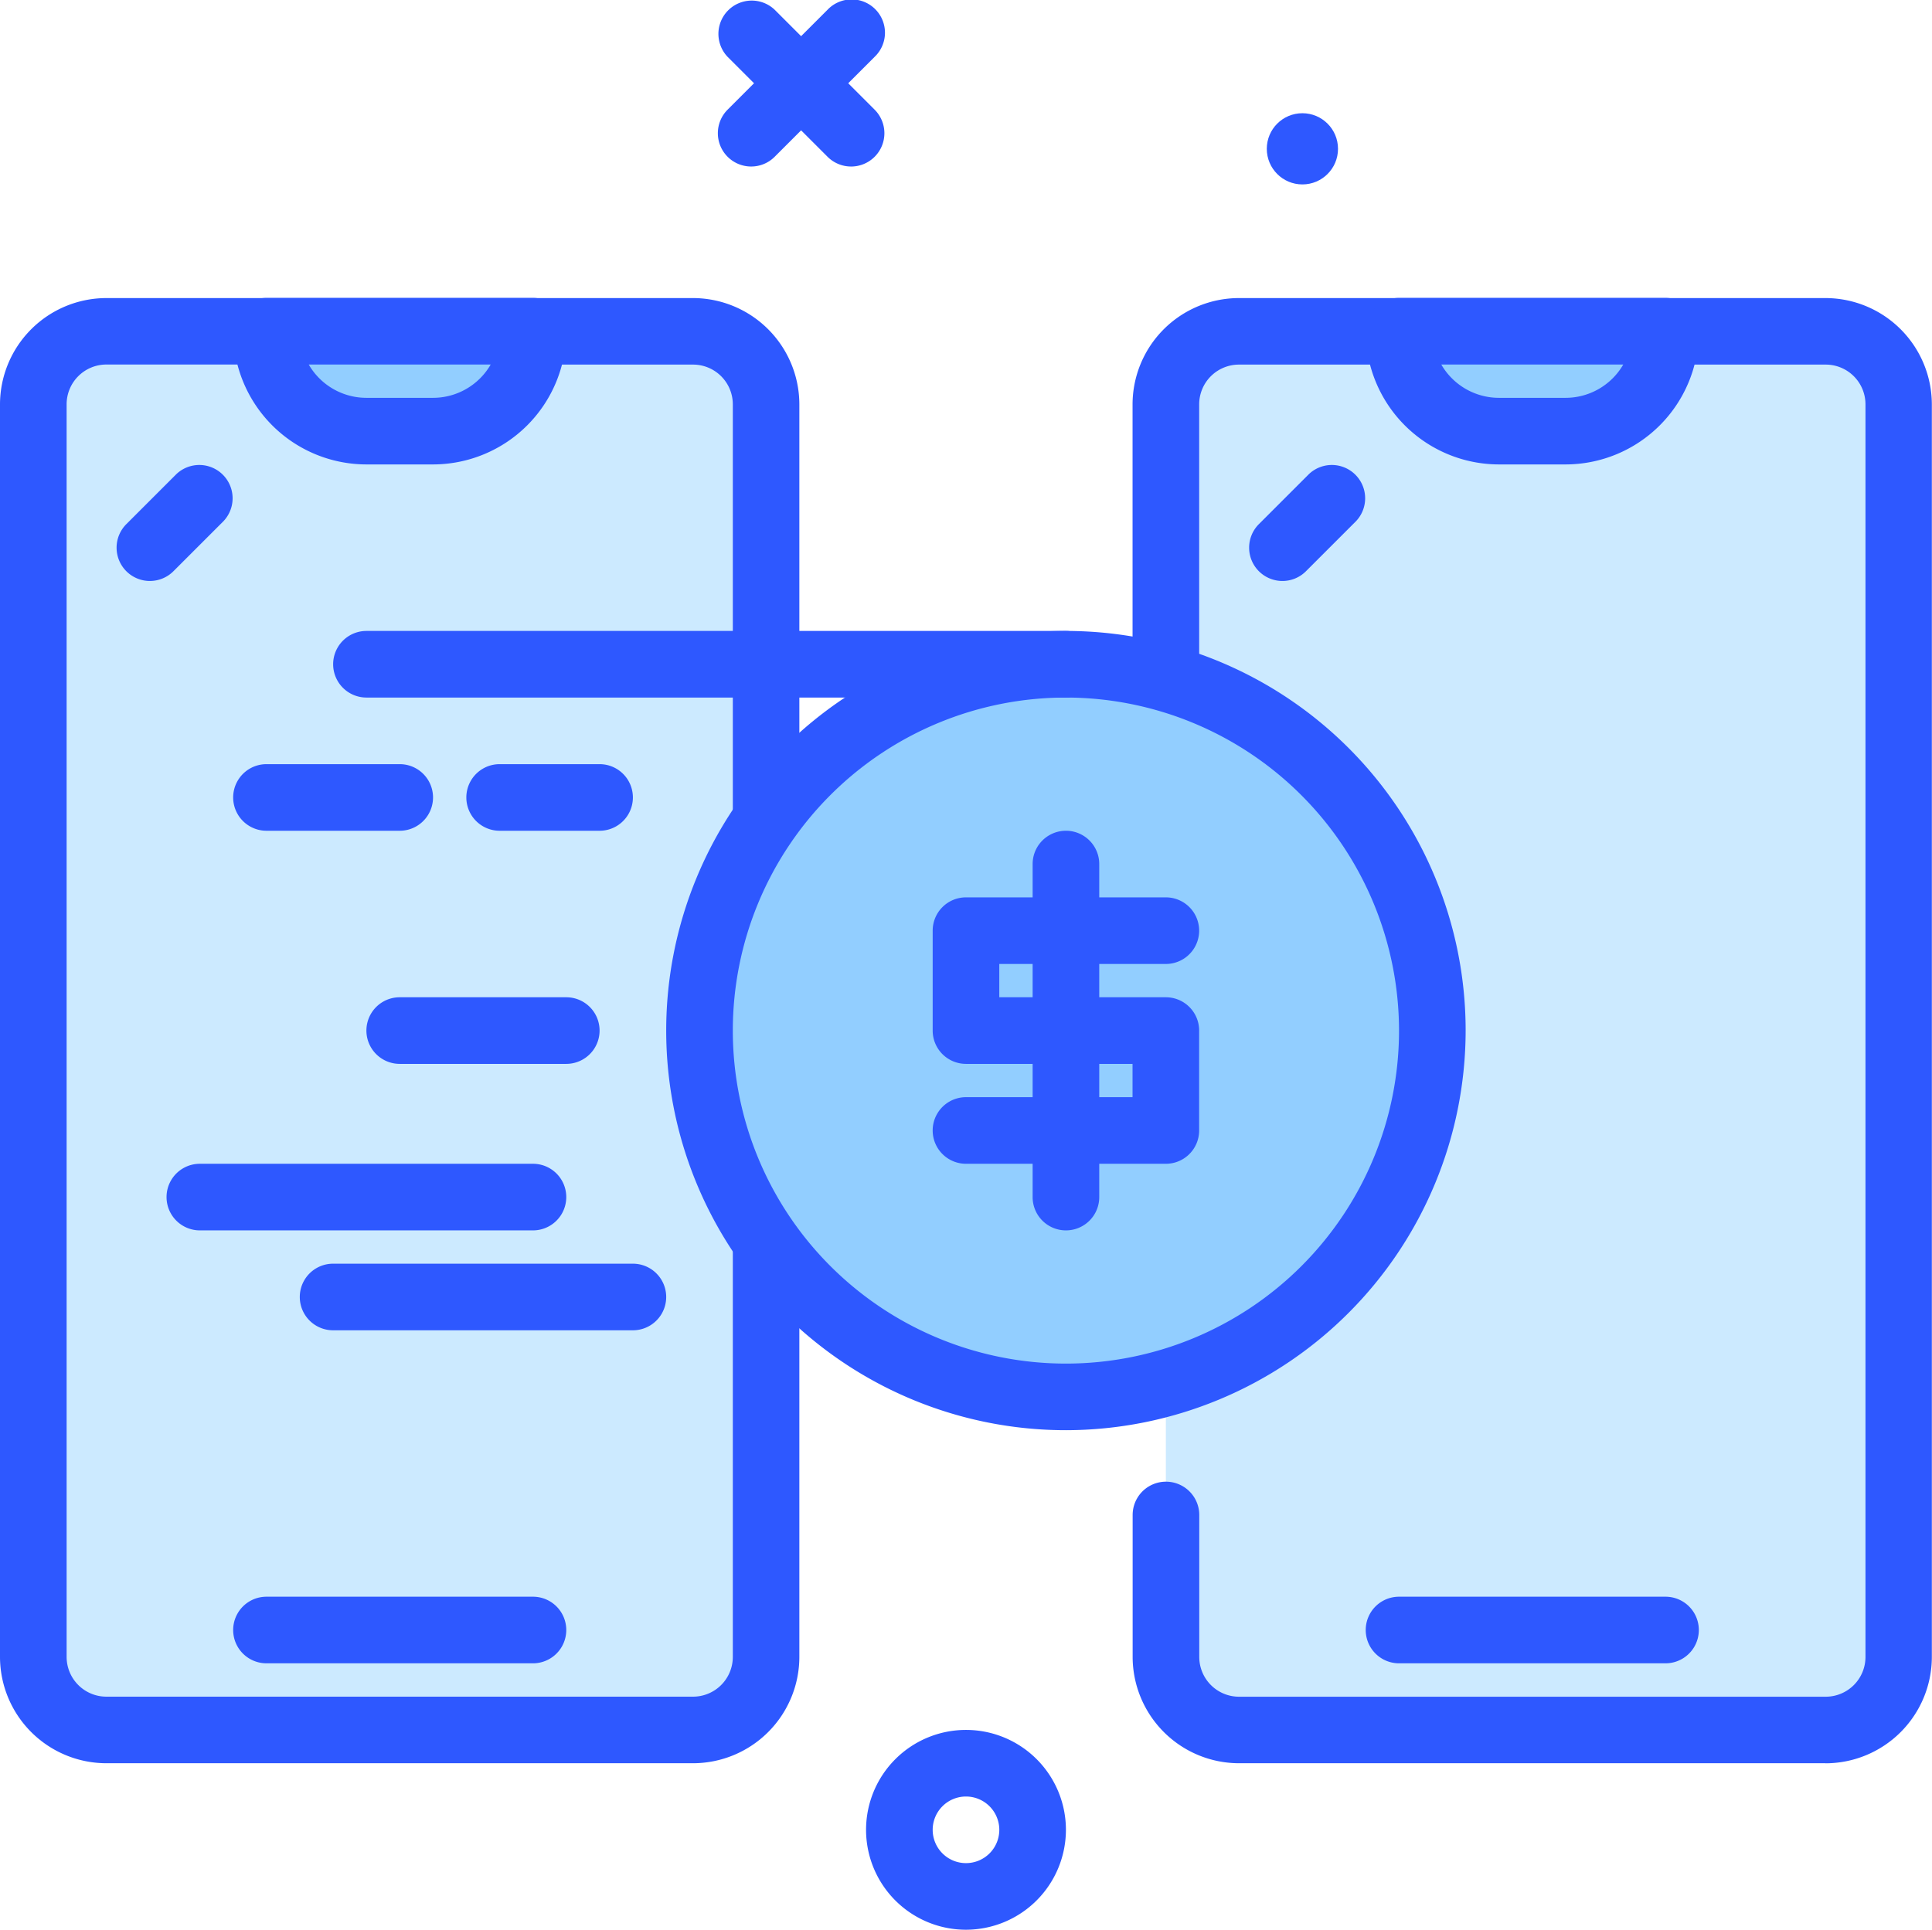
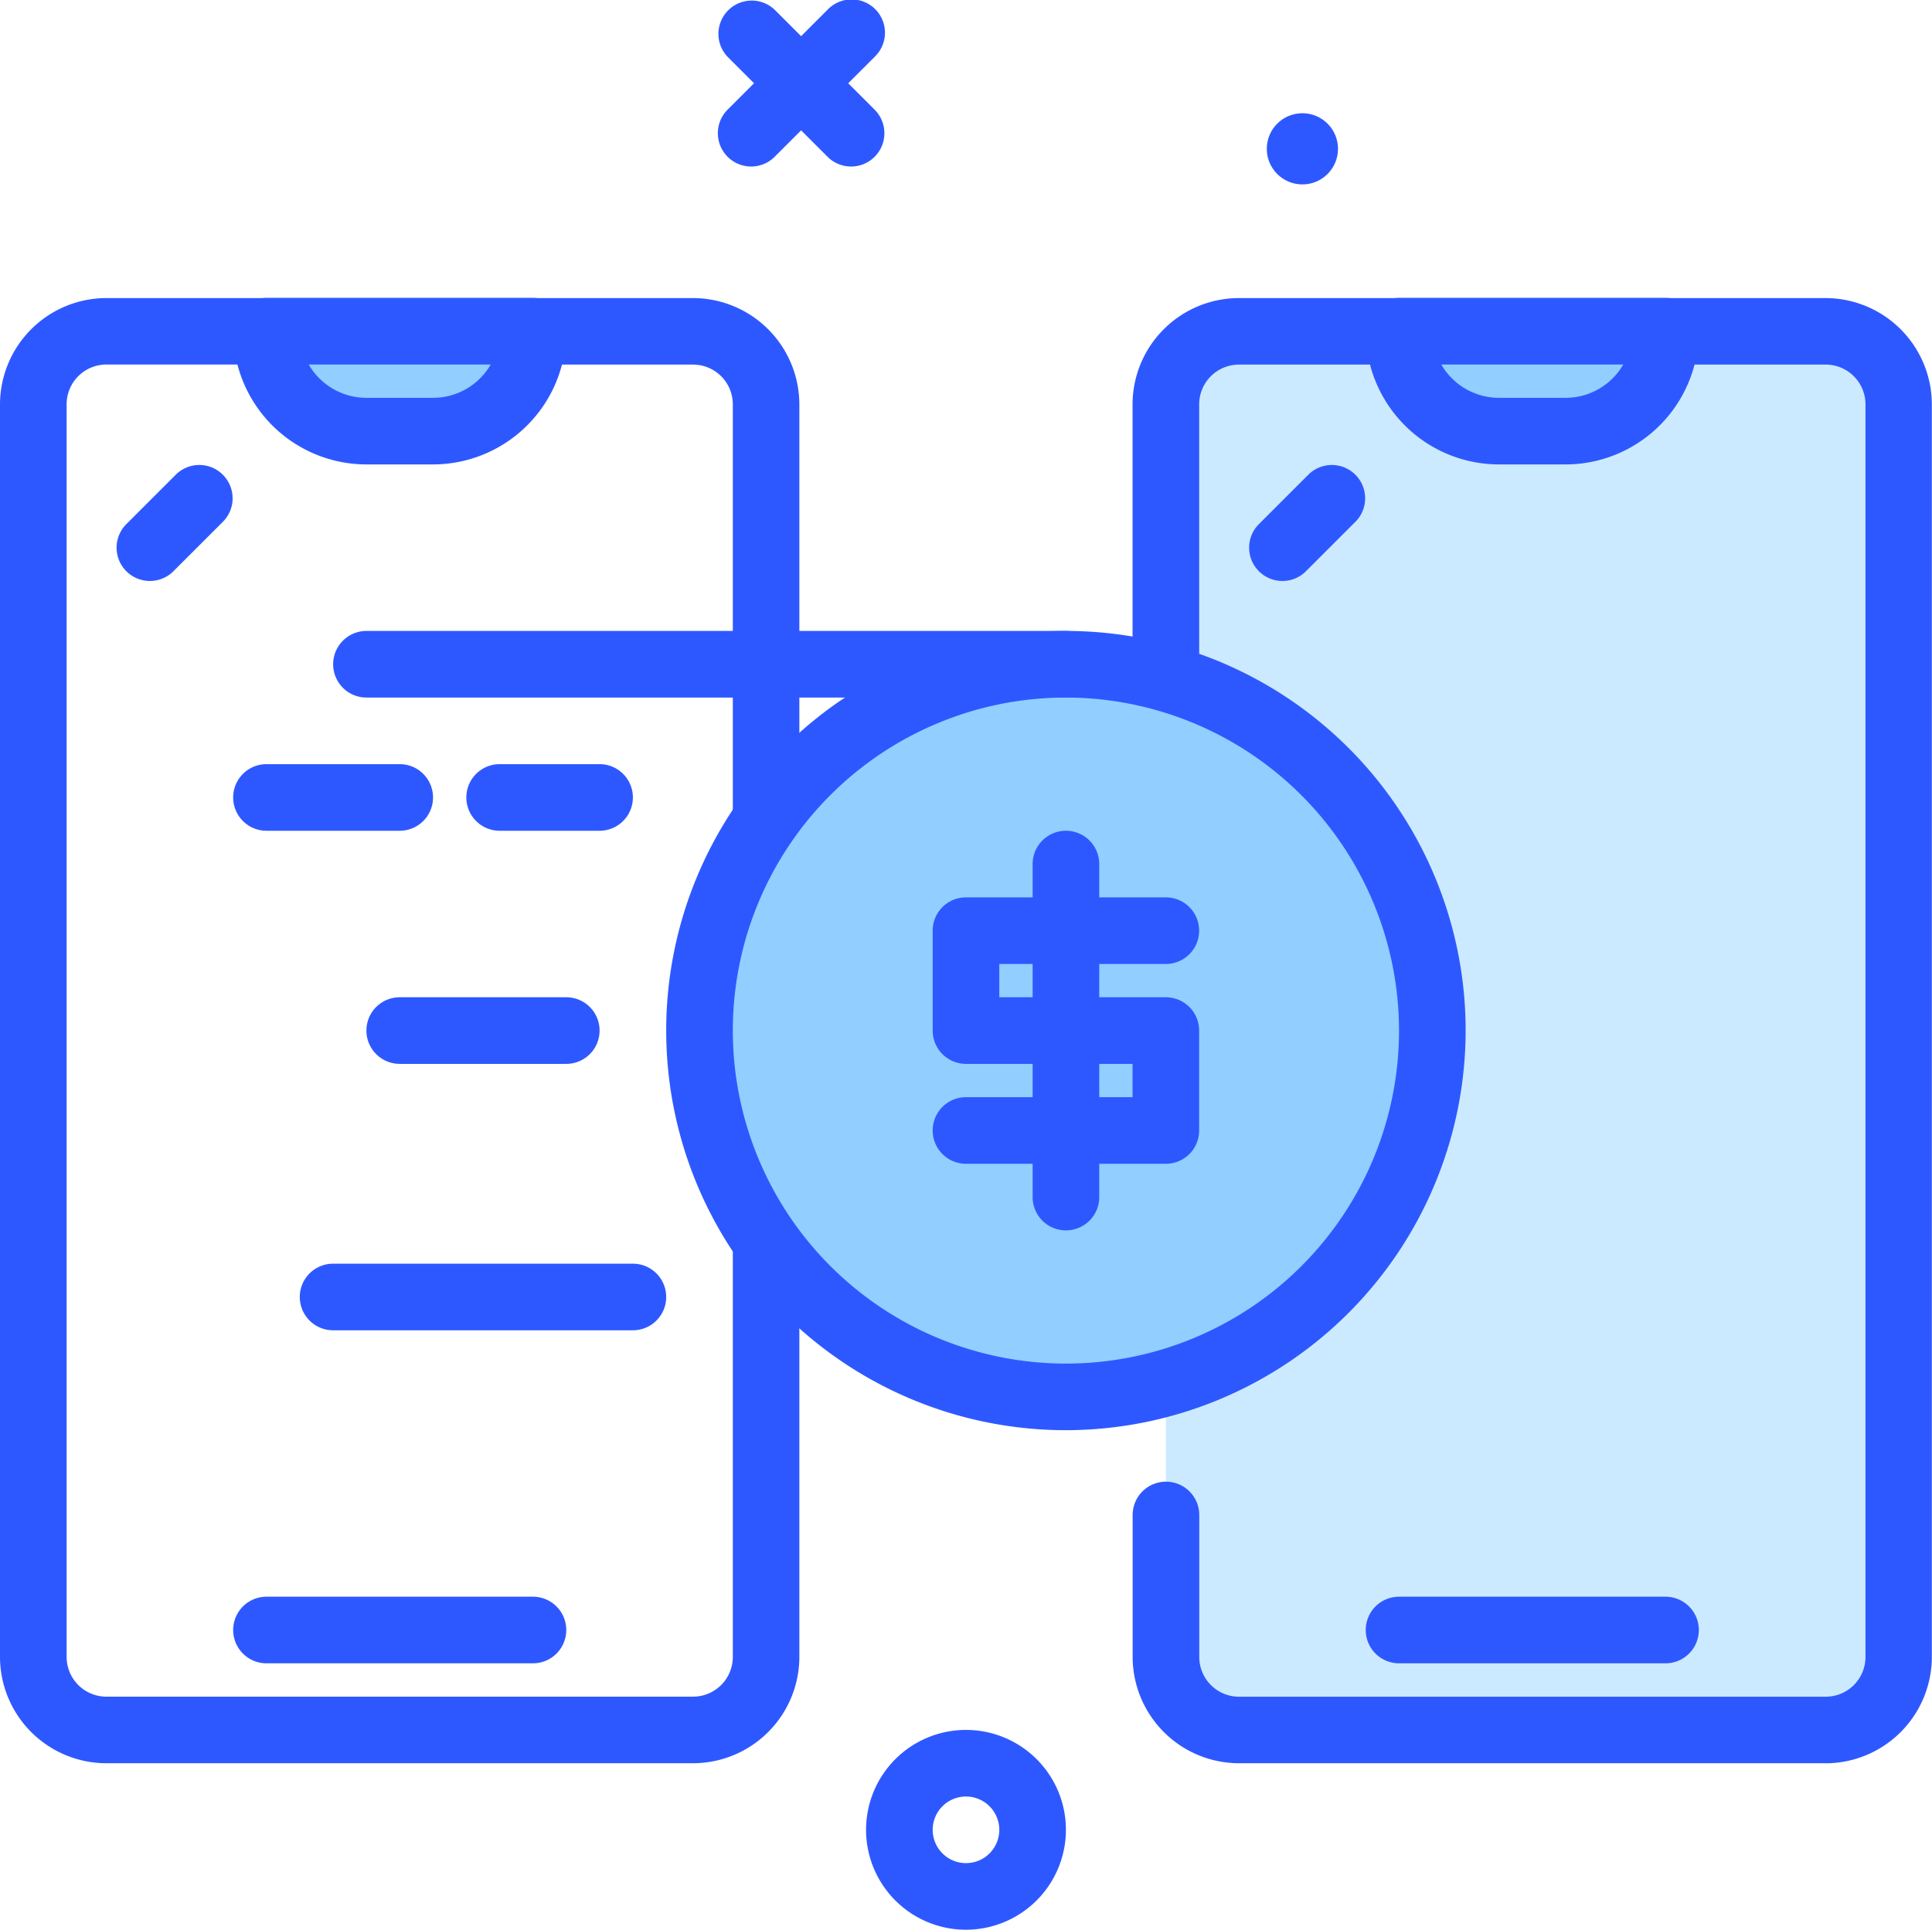
<svg xmlns="http://www.w3.org/2000/svg" width="112.695" height="112.589" viewBox="0 0 112.695 112.589">
  <g id="payment" transform="translate(-34 -34.109)">
    <path id="Path_1419" data-name="Path 1419" d="M143.829,253.549a5.829,5.829,0,1,1,5.829-5.829A5.836,5.836,0,0,1,143.829,253.549Zm0-7.772a1.943,1.943,0,1,0,1.943,1.943A1.945,1.945,0,0,0,143.829,245.777Z" transform="translate(-53.482 -106.851)" fill="#2e58ff" />
    <circle id="Ellipse_216" data-name="Ellipse 216" cx="2.077" cy="2.077" r="2.077" transform="translate(107.893 40.715)" fill="#2e58ff" />
    <path id="Path_1420" data-name="Path 1420" d="M127.975,43.824a1.937,1.937,0,0,1-1.374-.569l-5.829-5.829a1.943,1.943,0,0,1,2.747-2.747l5.829,5.829a1.943,1.943,0,0,1-1.374,3.317Z" transform="translate(-44.33)" fill="#2e58ff" />
    <path id="Path_1421" data-name="Path 1421" d="M122.146,43.824a1.943,1.943,0,0,1-1.374-3.317l5.829-5.829a1.943,1.943,0,1,1,2.747,2.747l-5.829,5.829A1.934,1.934,0,0,1,122.146,43.824Z" transform="translate(-44.33)" fill="#2e58ff" />
    <g id="Group_1707" data-name="Group 1707" transform="translate(100.063 51.491)">
      <path id="Path_1422" data-name="Path 1422" d="M174,130.989V78.153a4.262,4.262,0,0,1,4.262-4.262h34.223a4.262,4.262,0,0,1,4.262,4.262v73.083a4.262,4.262,0,0,1-4.262,4.262H178.262A4.262,4.262,0,0,1,174,151.236v-8.284" transform="translate(-172.057 -71.948)" fill="#cceaff" />
      <path id="Path_1423" data-name="Path 1423" d="M210.428,155.384H176.206a6.212,6.212,0,0,1-6.2-6.2V140.9a1.943,1.943,0,1,1,3.886,0v8.284a2.321,2.321,0,0,0,2.319,2.319h34.223a2.321,2.321,0,0,0,2.319-2.319V76.1a2.321,2.321,0,0,0-2.319-2.319H176.206a2.321,2.321,0,0,0-2.319,2.319v52.836a1.943,1.943,0,1,1-3.886,0V76.1a6.212,6.212,0,0,1,6.2-6.2h34.223a6.212,6.212,0,0,1,6.2,6.2v73.083a6.212,6.212,0,0,1-6.2,6.205Z" transform="translate(-170.001 -69.891)" fill="#2e58ff" />
    </g>
    <path id="Path_1424" data-name="Path 1424" d="M215.487,229.777H199.943a1.943,1.943,0,0,1,0-3.886h15.544a1.943,1.943,0,0,1,0,3.886Z" transform="translate(-84.336 -98.623)" fill="#2e58ff" />
    <g id="Group_1708" data-name="Group 1708" transform="translate(113.664 51.491)">
-       <path id="Path_1425" data-name="Path 1425" d="M211.715,79.72h-3.886A5.829,5.829,0,0,1,202,73.891h15.544A5.829,5.829,0,0,1,211.715,79.72Z" transform="translate(-200.057 -71.948)" fill="#92ceff" />
+       <path id="Path_1425" data-name="Path 1425" d="M211.715,79.72A5.829,5.829,0,0,1,202,73.891h15.544A5.829,5.829,0,0,1,211.715,79.72Z" transform="translate(-200.057 -71.948)" fill="#92ceff" />
      <path id="Path_1426" data-name="Path 1426" d="M209.658,79.606h-3.886A7.781,7.781,0,0,1,198,71.834a1.942,1.942,0,0,1,1.943-1.943h15.544a1.942,1.942,0,0,1,1.943,1.943A7.781,7.781,0,0,1,209.658,79.606Zm-7.25-5.829a3.886,3.886,0,0,0,3.364,1.943h3.886a3.886,3.886,0,0,0,3.364-1.943Z" transform="translate(-198 -69.891)" fill="#2e58ff" />
    </g>
    <g id="Group_1709" data-name="Group 1709" transform="translate(34 51.491)">
-       <path id="Path_1427" data-name="Path 1427" d="M76.485,155.5H42.262A4.262,4.262,0,0,1,38,151.236V78.153a4.262,4.262,0,0,1,4.262-4.262H76.484a4.262,4.262,0,0,1,4.262,4.262v73.083A4.261,4.261,0,0,1,76.485,155.5Z" transform="translate(-36.057 -71.948)" fill="#cceaff" />
      <path id="Path_1428" data-name="Path 1428" d="M74.428,155.384H40.2a6.212,6.212,0,0,1-6.2-6.2V76.1a6.212,6.212,0,0,1,6.2-6.2H74.427a6.212,6.212,0,0,1,6.2,6.2v73.083A6.211,6.211,0,0,1,74.428,155.384ZM40.2,73.777A2.321,2.321,0,0,0,37.886,76.1v73.083A2.321,2.321,0,0,0,40.2,151.5H74.427a2.321,2.321,0,0,0,2.319-2.318V76.1a2.321,2.321,0,0,0-2.319-2.319Z" transform="translate(-34 -69.891)" fill="#2e58ff" />
    </g>
    <g id="Group_1710" data-name="Group 1710" transform="translate(72.86 70.921)">
      <circle id="Ellipse_217" data-name="Ellipse 217" cx="21.373" cy="21.373" r="21.373" transform="translate(1.943 1.943)" fill="#92ceff" />
      <path id="Path_1429" data-name="Path 1429" d="M137.316,156.523a23.316,23.316,0,1,1,23.316-23.316A23.342,23.342,0,0,1,137.316,156.523Zm0-42.746a19.43,19.43,0,1,0,19.43,19.43A19.452,19.452,0,0,0,137.316,113.777Z" transform="translate(-114 -109.891)" fill="#2e58ff" />
    </g>
    <path id="Path_1430" data-name="Path 1430" d="M159.6,157.435H147.943a1.943,1.943,0,1,1,0-3.886h9.715v-1.943h-9.715A1.942,1.942,0,0,1,146,149.663v-5.829a1.942,1.942,0,0,1,1.943-1.943H159.6a1.943,1.943,0,1,1,0,3.886h-9.715v1.943H159.6a1.942,1.942,0,0,1,1.943,1.943v5.829A1.942,1.942,0,0,1,159.6,157.435Z" transform="translate(-57.596 -55.426)" fill="#2e58ff" />
    <path id="Path_1431" data-name="Path 1431" d="M159.943,157.207A1.942,1.942,0,0,1,158,155.264v-19.43a1.943,1.943,0,1,1,3.886,0v19.43A1.942,1.942,0,0,1,159.943,157.207Z" transform="translate(-63.766 -51.312)" fill="#2e58ff" />
    <path id="Path_1432" data-name="Path 1432" d="M79.487,229.777H63.943a1.943,1.943,0,0,1,0-3.886H79.487a1.943,1.943,0,0,1,0,3.886Z" transform="translate(-14.399 -98.623)" fill="#2e58ff" />
    <g id="Group_1711" data-name="Group 1711" transform="translate(47.601 51.491)">
      <path id="Path_1433" data-name="Path 1433" d="M75.715,79.72H71.829A5.829,5.829,0,0,1,66,73.891H81.544A5.829,5.829,0,0,1,75.715,79.72Z" transform="translate(-64.057 -71.948)" fill="#92ceff" />
      <path id="Path_1434" data-name="Path 1434" d="M73.658,79.606H69.772A7.781,7.781,0,0,1,62,71.834a1.942,1.942,0,0,1,1.943-1.943H79.487a1.942,1.942,0,0,1,1.943,1.943A7.781,7.781,0,0,1,73.658,79.606Zm-7.25-5.829a3.886,3.886,0,0,0,3.364,1.943h3.886a3.886,3.886,0,0,0,3.364-1.943Z" transform="translate(-62 -69.891)" fill="#2e58ff" />
    </g>
    <g id="Group_1712" data-name="Group 1712" transform="translate(40.801 61.206)">
      <path id="Path_1435" data-name="Path 1435" d="M116.746,113.777h-40.8a1.943,1.943,0,1,1,0-3.886h40.8a1.943,1.943,0,1,1,0,3.886Z" transform="translate(-61.371 -100.176)" fill="#2e58ff" />
      <path id="Path_1436" data-name="Path 1436" d="M97.772,129.777H91.943a1.943,1.943,0,1,1,0-3.886h5.829a1.943,1.943,0,1,1,0,3.886Z" transform="translate(-69.599 -108.404)" fill="#2e58ff" />
      <path id="Path_1437" data-name="Path 1437" d="M71.715,129.777H63.943a1.943,1.943,0,1,1,0-3.886h7.772a1.943,1.943,0,1,1,0,3.886Z" transform="translate(-55.2 -108.404)" fill="#2e58ff" />
      <path id="Path_1438" data-name="Path 1438" d="M89.43,189.777H71.943a1.943,1.943,0,1,1,0-3.886H89.43a1.943,1.943,0,1,1,0,3.886Z" transform="translate(-59.314 -139.259)" fill="#2e58ff" />
-       <path id="Path_1439" data-name="Path 1439" d="M75.373,177.777H55.943a1.943,1.943,0,1,1,0-3.886h19.43a1.943,1.943,0,1,1,0,3.886Z" transform="translate(-51.086 -133.088)" fill="#2e58ff" />
      <path id="Path_1440" data-name="Path 1440" d="M89.658,157.777H79.943a1.943,1.943,0,1,1,0-3.886h9.715a1.943,1.943,0,1,1,0,3.886Z" transform="translate(-63.428 -122.803)" fill="#2e58ff" />
      <path id="Path_1441" data-name="Path 1441" d="M185.943,96.692a1.943,1.943,0,0,1-1.374-3.317l2.915-2.915a1.943,1.943,0,0,1,2.747,2.747l-2.915,2.915A1.937,1.937,0,0,1,185.943,96.692Z" transform="translate(-117.938 -89.892)" fill="#2e58ff" />
      <path id="Path_1442" data-name="Path 1442" d="M49.943,96.692a1.943,1.943,0,0,1-1.374-3.317l2.915-2.915a1.943,1.943,0,0,1,2.747,2.747l-2.915,2.915a1.937,1.937,0,0,1-1.374.569Z" transform="translate(-48 -89.892)" fill="#2e58ff" />
    </g>
  </g>
</svg>